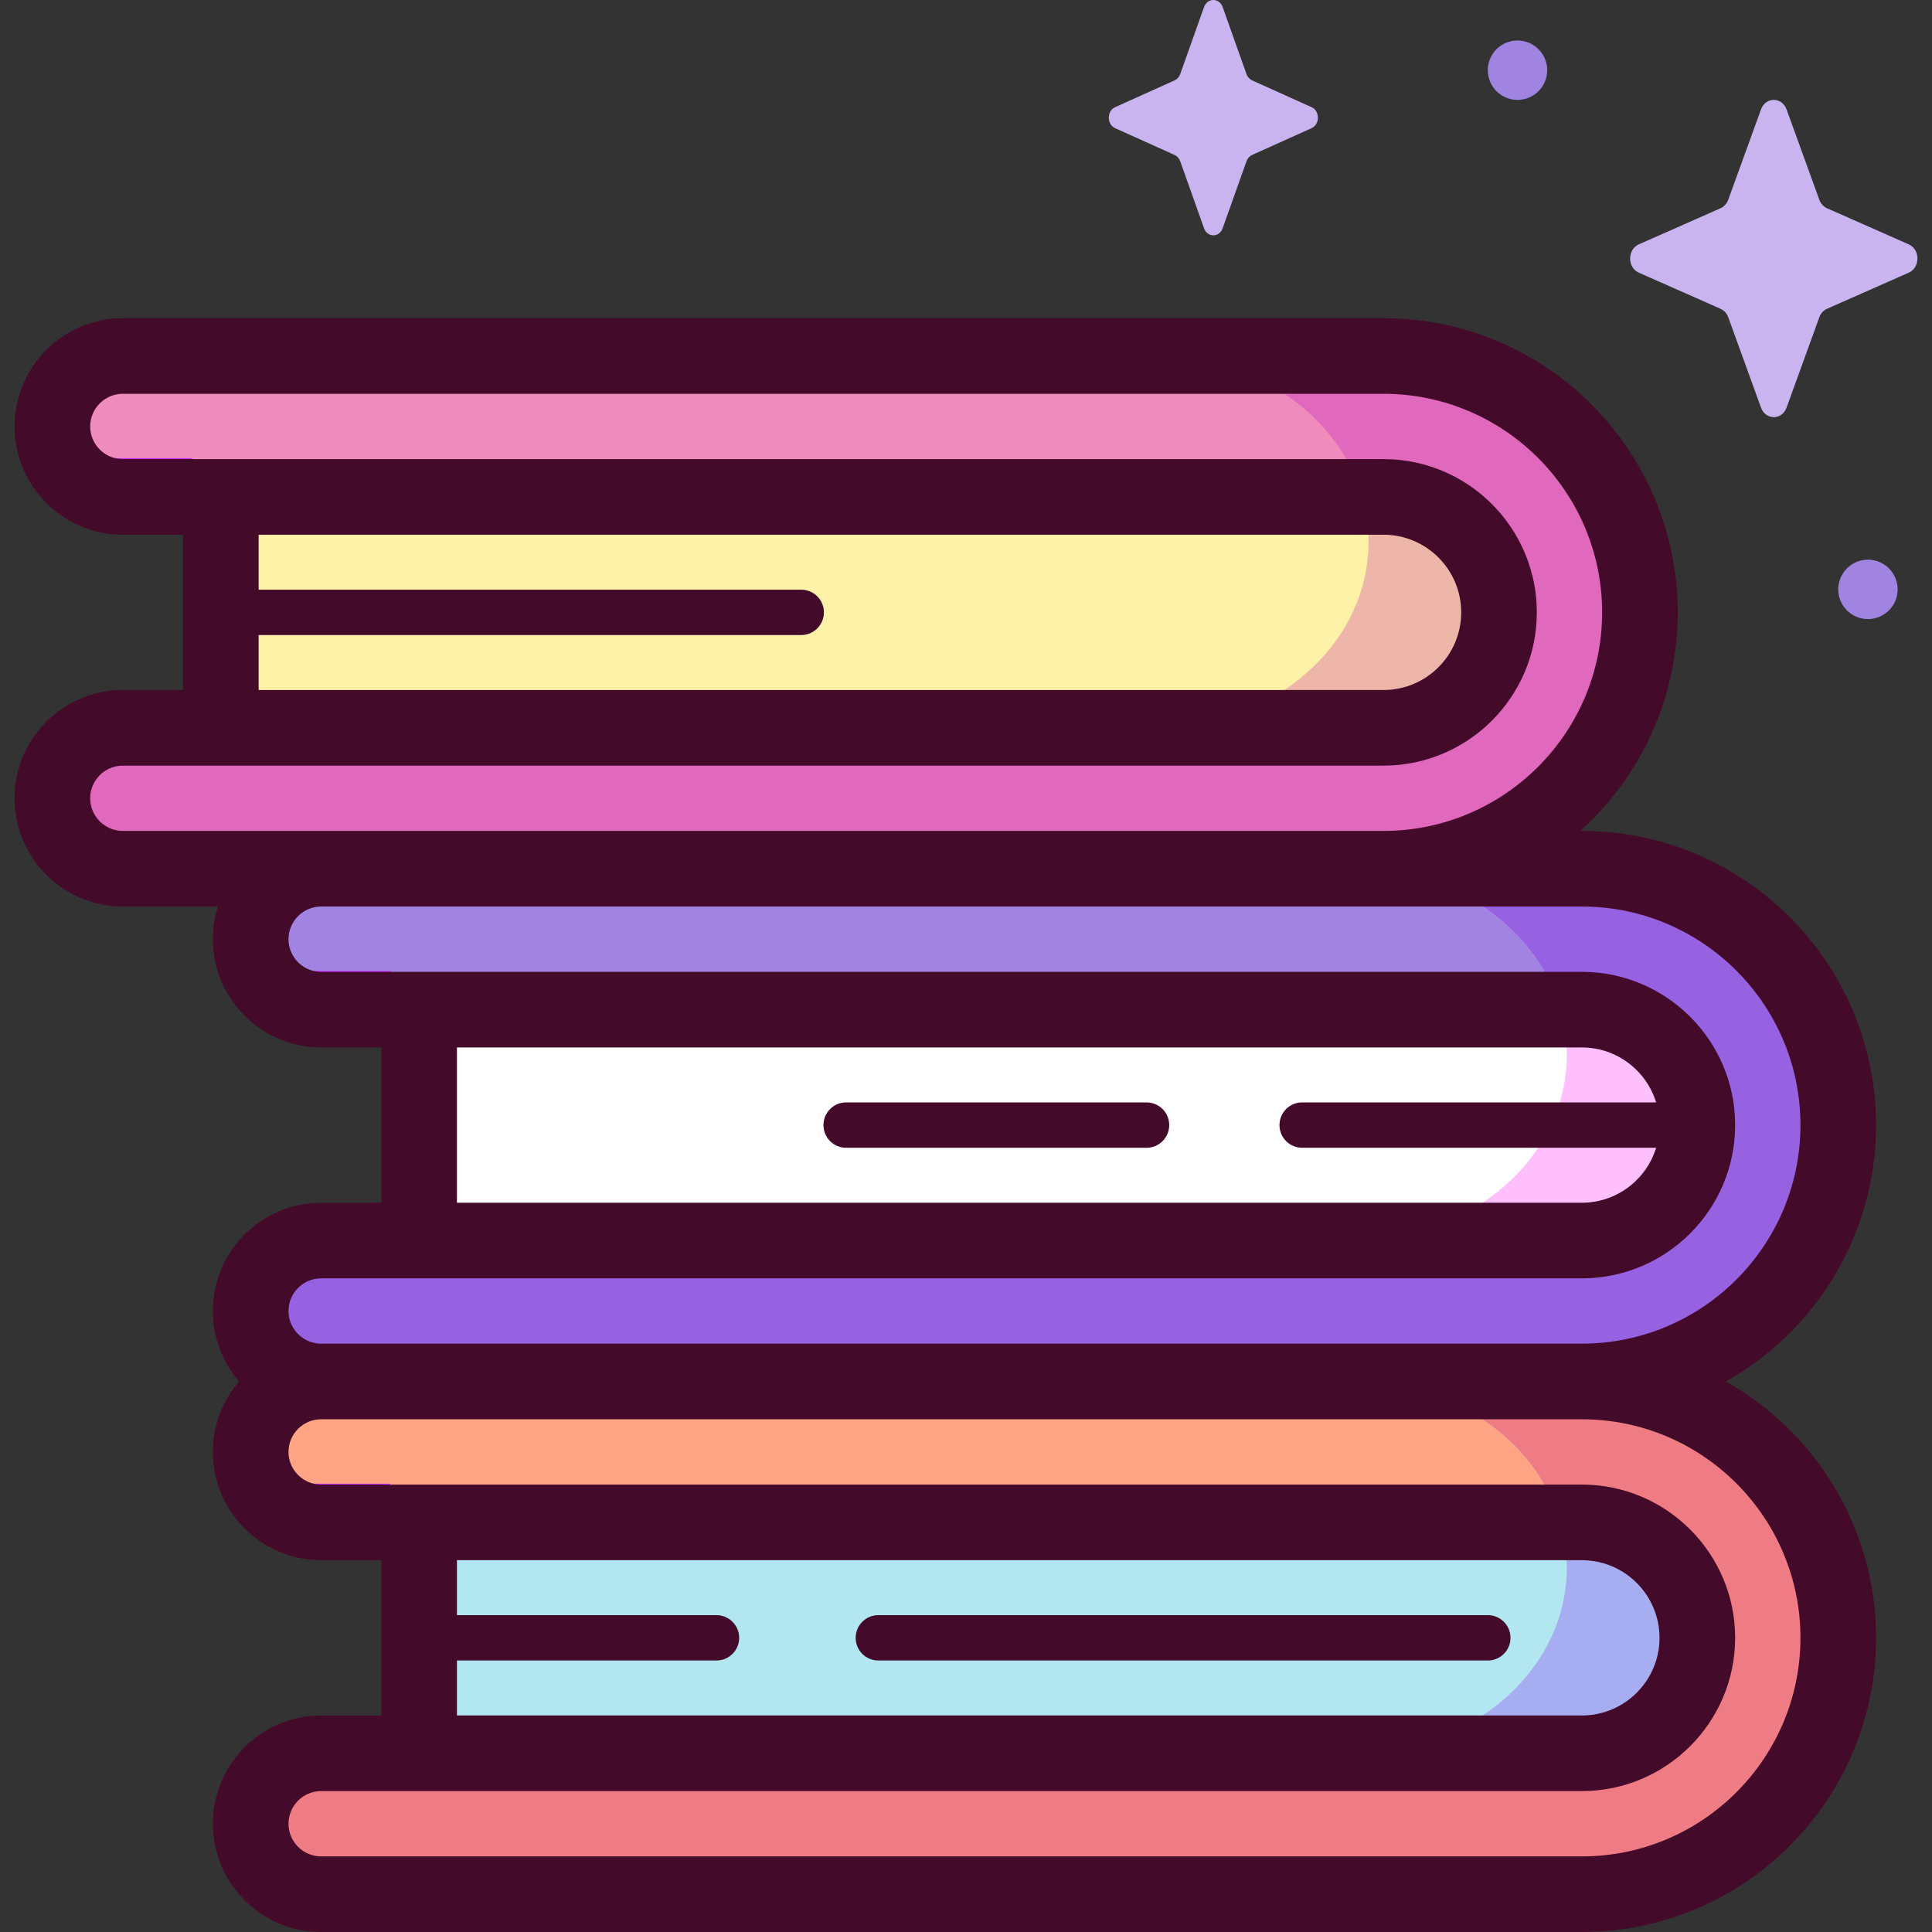
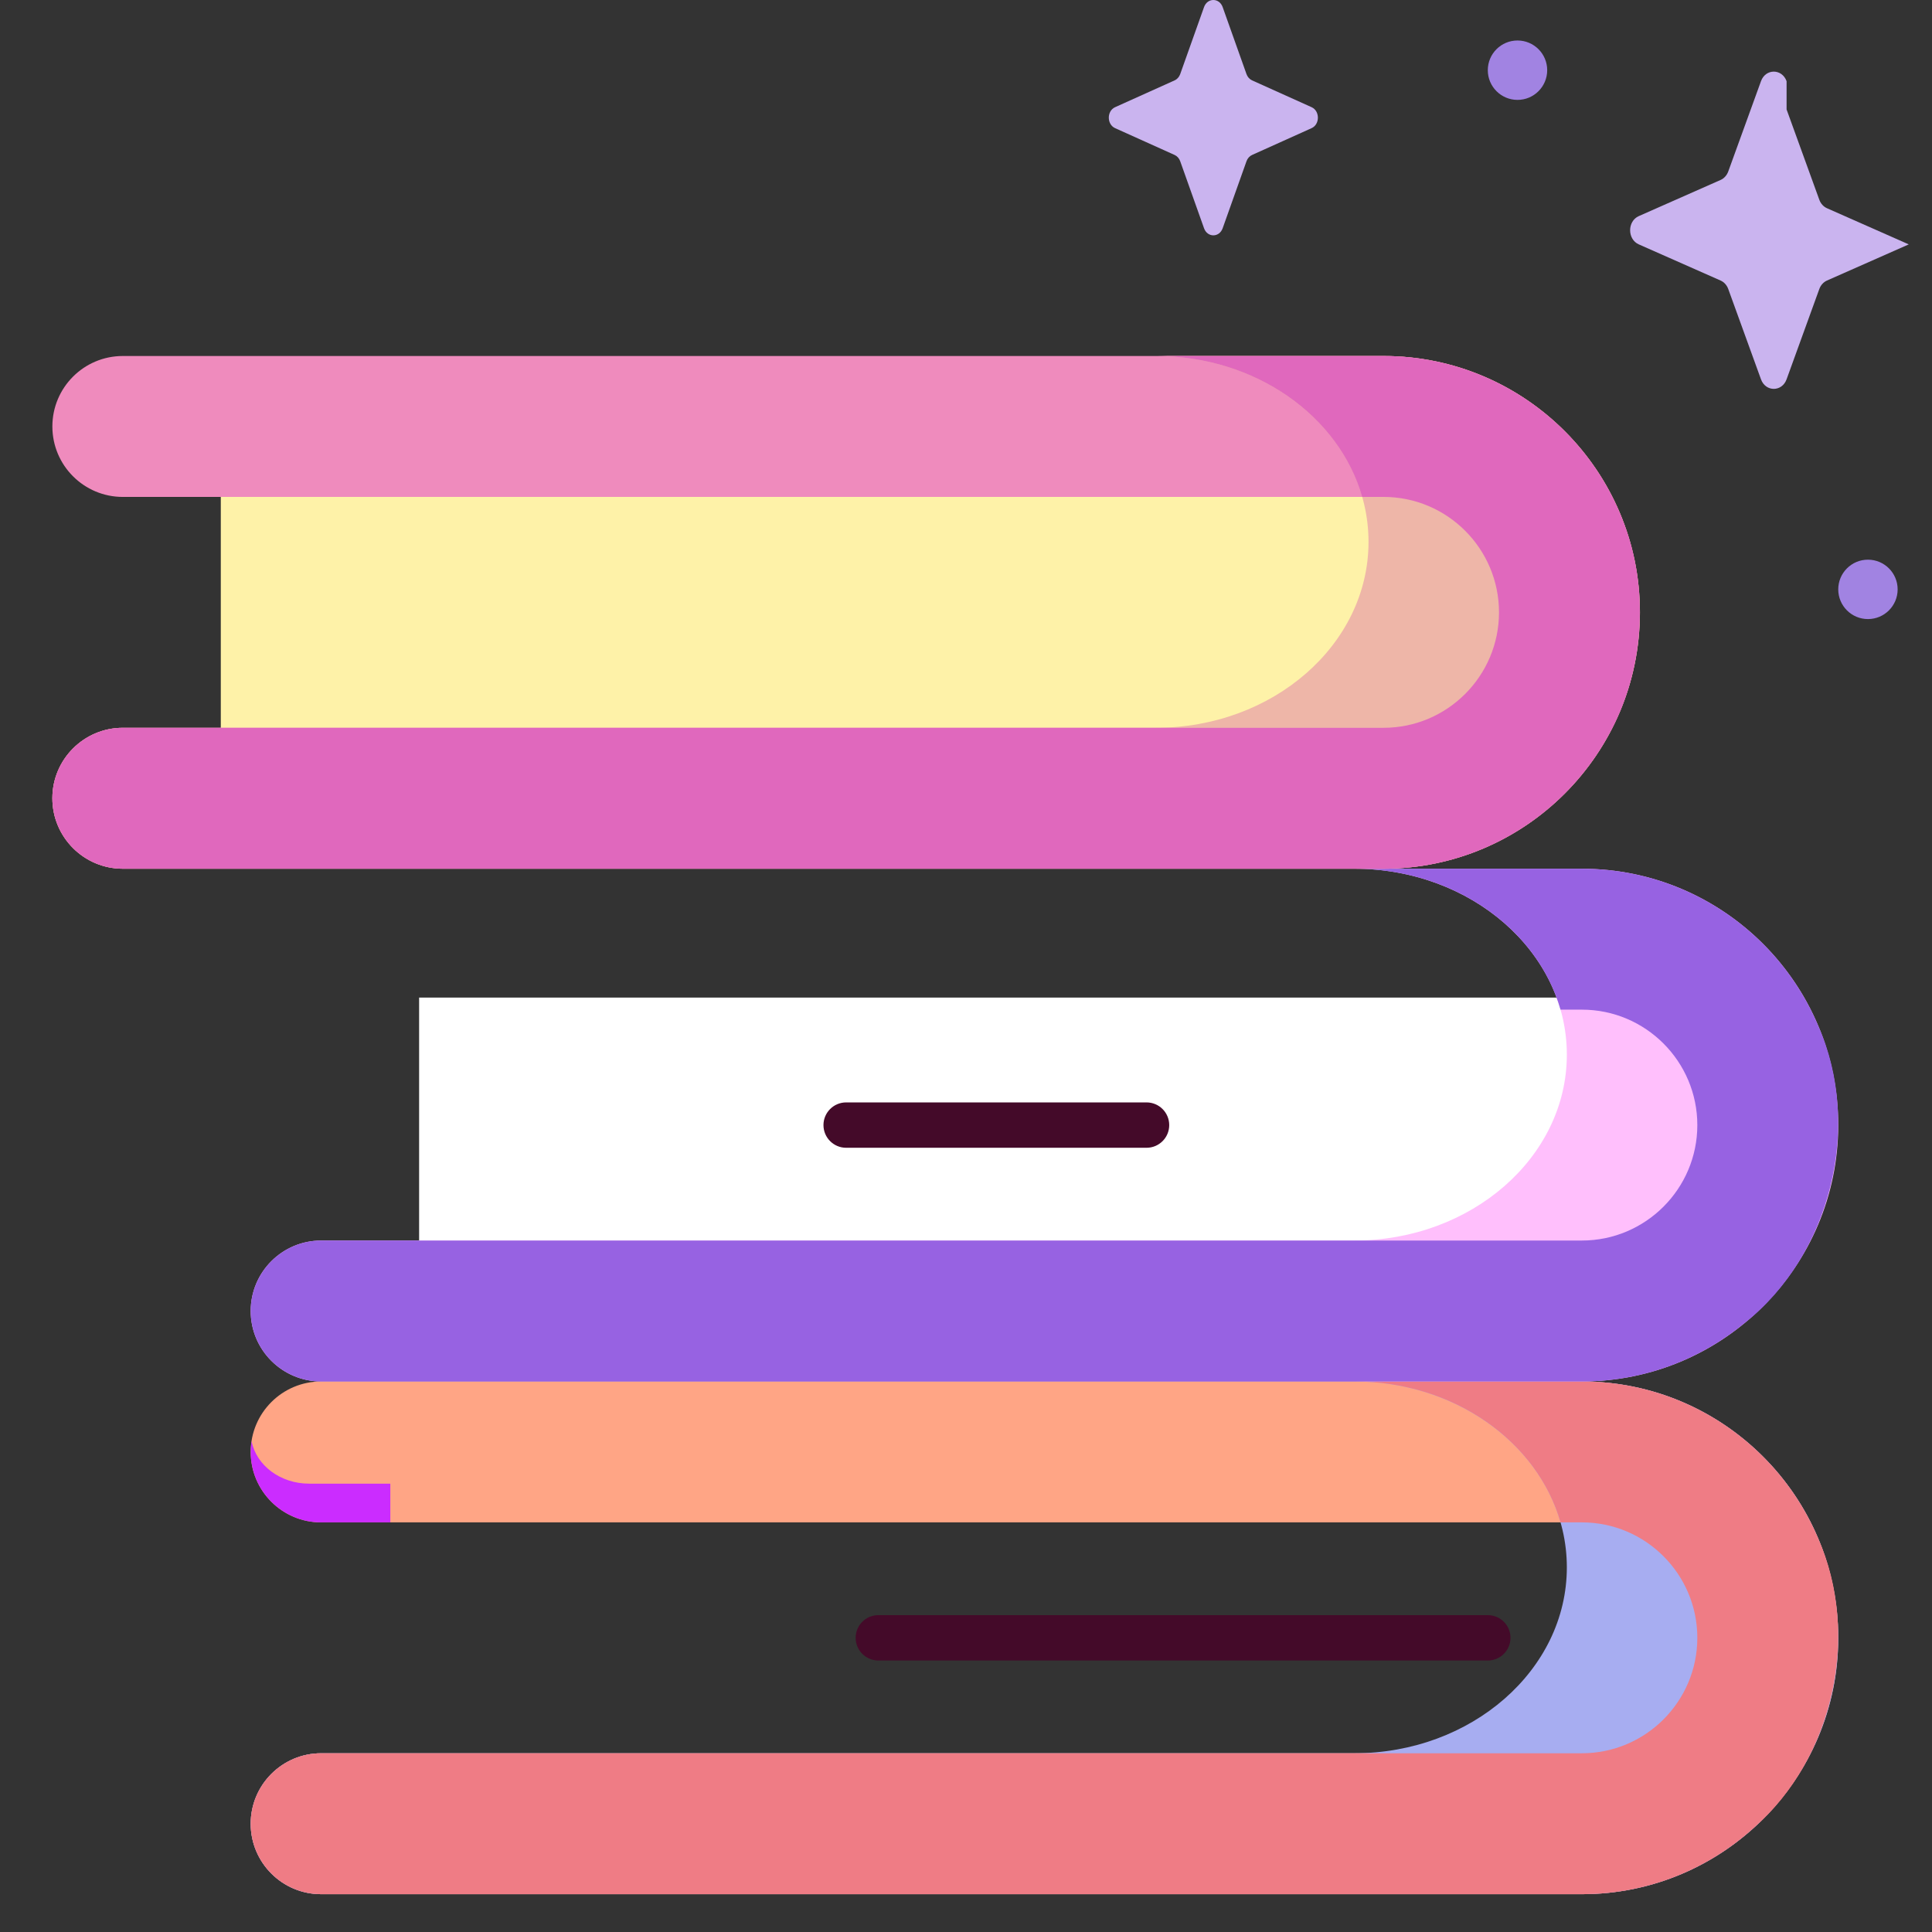
<svg xmlns="http://www.w3.org/2000/svg" id="Capa_1" height="512" viewBox="0 0 512 512" width="512">
  <rect x="0" y="0" width="512" height="512" fill="#333333" stroke="none" />
  <g>
    <g>
-       <path d="m111.07 400.248h348.513v71.14h-348.513z" fill="#b2e7f1" />
      <path d="m419.216 501.98h-334.107c-10.313 0-18.673-8.36-18.673-18.673s8.36-18.673 18.673-18.673h334.107c16.87 0 30.594-13.724 30.594-30.593 0-16.87-13.724-30.594-30.594-30.594h-334.107c-10.313 0-18.673-8.36-18.673-18.673s8.36-18.673 18.673-18.673h334.107c37.462 0 67.94 30.478 67.94 67.94s-30.478 67.939-67.94 67.939z" fill="#ffa585" />
      <path d="m85.109 403.447h18.33v-10.264h-21.522c-7.654 0-13.995-4.864-15.242-11.248-.142.928-.238 1.871-.238 2.84-.001 10.312 8.359 18.672 18.672 18.672z" fill="#cb2cff" />
      <path d="m419.216 366.101h-60.311c31.057 0 56.325 22.102 56.325 49.267 0 27.166-25.267 49.266-56.325 49.266h-273.797c-10.312 0-18.672 8.361-18.672 18.673 0 10.313 8.36 18.673 18.673 18.673h334.107c37.462 0 67.94-30.477 67.94-67.939s-30.478-67.94-67.94-67.94z" fill="#a7adf1" />
      <path d="m481.808 407.621c-2.564-6.053-6.007-11.71-10.186-16.772-12.471-15.105-31.334-24.749-52.406-24.749h-60.311c26.358 0 48.537 15.922 54.648 37.346h5.663c16.87 0 30.594 13.724 30.594 30.594 0 16.869-13.724 30.593-30.594 30.593h-334.107c-10.313 0-18.673 8.36-18.673 18.673s8.36 18.673 18.673 18.673h334.107c17.56 0 33.586-6.697 45.657-17.67 21.006-18.357 28.266-51.181 16.935-76.688z" fill="#ef7c85" />
      <path d="m111.07 264.369h348.513v71.14h-348.513z" fill="#fff" />
-       <path d="m419.216 366.101h-334.107c-10.313 0-18.673-8.36-18.673-18.673s8.36-18.673 18.673-18.673h334.107c16.87 0 30.594-13.724 30.594-30.593 0-16.87-13.724-30.594-30.594-30.594h-334.107c-10.313 0-18.673-8.36-18.673-18.673s8.36-18.673 18.673-18.673h334.107c37.462 0 67.94 30.478 67.94 67.94s-30.478 67.939-67.94 67.939z" fill="#a183e2" />
-       <path d="m85.109 267.567h18.33v-10.264h-21.522c-7.654 0-13.995-4.864-15.242-11.248-.142.928-.238 1.871-.238 2.839-.001 10.313 8.359 18.673 18.672 18.673z" fill="#cb2cff" />
      <path d="m419.216 230.222h-60.311c31.057 0 56.325 22.102 56.325 49.267 0 27.166-25.267 49.266-56.325 49.266h-273.797c-10.312.001-18.672 8.361-18.672 18.673 0 10.313 8.36 18.673 18.673 18.673h334.107c37.462 0 67.94-30.477 67.94-67.939s-30.478-67.94-67.94-67.94z" fill="#ffbffc" />
      <path d="m481.808 271.742c-2.564-6.053-6.007-11.71-10.186-16.771-12.471-15.105-31.334-24.749-52.406-24.749h-60.311c26.358 0 48.537 15.922 54.648 37.346h5.663c16.87 0 30.594 13.724 30.594 30.594 0 16.869-13.724 30.593-30.594 30.593h-334.107c-10.313 0-18.673 8.36-18.673 18.673s8.36 18.673 18.673 18.673h334.107c16.39 0 31.442-5.833 43.191-15.533 22.733-17.966 31.248-52.283 19.401-78.826z" fill="#9762e2" />
      <path d="m58.513 128.489h348.513v71.14h-348.513z" fill="#fef2a8" />
      <path d="m366.659 230.222h-334.107c-10.313 0-18.673-8.36-18.673-18.673s8.36-18.673 18.673-18.673h334.107c16.87 0 30.594-13.724 30.594-30.593 0-16.87-13.724-30.594-30.594-30.594h-334.107c-10.313 0-18.673-8.36-18.673-18.673s8.36-18.673 18.673-18.673h334.107c37.462 0 67.94 30.478 67.94 67.94 0 37.461-30.478 67.939-67.94 67.939z" fill="#ef8bbd" />
-       <path d="m32.552 131.688h18.33v-10.264h-21.522c-7.654 0-13.995-4.864-15.242-11.248-.142.928-.238 1.871-.238 2.84-.001 10.312 8.359 18.672 18.672 18.672z" fill="#cb2cff" />
      <path d="m366.659 94.342h-60.311c31.057 0 56.325 22.102 56.325 49.267 0 27.166-25.267 49.266-56.325 49.266h-273.797c-10.312.001-18.672 8.361-18.672 18.673 0 10.313 8.36 18.673 18.673 18.673h334.107c37.462 0 67.94-30.477 67.94-67.939s-30.478-67.94-67.94-67.94z" fill="#eeb6a8" />
      <path d="m430.469 138.946c-1.145-3.12-2.512-6.134-4.083-9.021-11.519-21.177-33.973-35.583-59.728-35.583h-60.311c26.358 0 48.537 15.922 54.648 37.346h5.663c16.87 0 30.594 13.724 30.594 30.594 0 16.869-13.724 30.594-30.594 30.594h-334.106c-10.313 0-18.673 8.36-18.673 18.673 0 10.312 8.36 18.673 18.673 18.673h334.107c18.731 0 35.716-7.619 48.018-19.921 4.613-4.613 8.568-9.885 11.71-15.661 9.258-16.658 10.739-37.989 4.082-55.694z" fill="#e068bd" />
    </g>
    <g fill="#440a29">
-       <path d="m457.382 366.101c23.727-13.382 39.793-38.813 39.793-67.94 0-42.987-34.973-77.96-77.96-77.96h-.44c15.854-14.28 25.842-34.953 25.842-57.919 0-42.987-34.973-77.96-77.959-77.96h-334.106c-15.821 0-28.693 12.872-28.693 28.693s12.872 28.693 28.693 28.693h15.947v41.148h-15.947c-15.821 0-28.693 12.872-28.693 28.693s12.872 28.693 28.693 28.693h25.201c-.866 2.732-1.336 5.639-1.336 8.653 0 15.822 12.872 28.693 28.693 28.693h15.948v41.148h-15.949c-15.821 0-28.693 12.871-28.693 28.693 0 7.127 2.618 13.65 6.935 18.672-4.317 5.023-6.935 11.546-6.935 18.673 0 15.821 12.872 28.693 28.693 28.693h15.948v41.148h-15.948c-15.821 0-28.693 12.871-28.693 28.693s12.872 28.692 28.693 28.692h334.107c42.987 0 77.96-34.972 77.96-77.959 0-29.127-16.067-54.558-39.794-67.94zm-388.843-197.807h143.793c3.32 0 6.012-2.692 6.012-6.012s-2.692-6.012-6.012-6.012h-143.793v-14.562h298.12c11.344 0 20.574 9.23 20.574 20.575s-9.229 20.574-20.574 20.574h-298.12zm-44.64 43.255c0-4.772 3.882-8.653 8.653-8.653h334.107c22.394 0 40.613-18.219 40.613-40.613 0-22.395-18.219-40.614-40.613-40.614h-334.107c-4.772 0-8.653-3.882-8.653-8.653 0-4.772 3.882-8.654 8.653-8.654h334.107c31.937 0 57.92 25.983 57.92 57.921 0 31.937-25.983 57.919-57.92 57.919h-281.55-52.557c-4.771 0-8.653-3.882-8.653-8.653zm97.197 66.038h298.12c9.253 0 17.095 6.142 19.673 14.562h-93.8c-3.32 0-6.012 2.691-6.012 6.012s2.692 6.012 6.012 6.012h93.8c-2.578 8.42-10.42 14.562-19.673 14.562h-298.12zm-35.987 61.188h334.107c22.394 0 40.613-18.219 40.613-40.613 0-22.395-18.219-40.613-40.613-40.613h-334.107c-4.772 0-8.653-3.882-8.653-8.654s3.882-8.653 8.653-8.653h281.55 52.557c31.937 0 57.92 25.983 57.92 57.92 0 31.934-25.978 57.915-57.911 57.919-.003 0-.006 0-.01 0h-334.106c-.002 0-.004 0-.006 0-4.769-.003-8.647-3.884-8.647-8.653 0-4.771 3.881-8.653 8.653-8.653zm35.987 101.278h68.78c3.32 0 6.012-2.692 6.012-6.012s-2.692-6.012-6.012-6.012h-68.78v-14.562h298.12c11.344 0 20.574 9.23 20.574 20.575s-9.23 20.574-20.574 20.574h-298.12zm298.12 51.908h-334.107c-4.772 0-8.653-3.882-8.653-8.653 0-4.772 3.882-8.653 8.653-8.653h334.107c22.394 0 40.613-18.219 40.613-40.613 0-22.395-18.219-40.614-40.613-40.614h-334.107c-4.772 0-8.653-3.882-8.653-8.653 0-4.769 3.878-8.65 8.647-8.653h.006 334.107.01c31.933.005 57.911 25.987 57.911 57.921-.001 31.935-25.984 57.918-57.921 57.918z" />
      <path d="m303.844 292.149h-79.605c-3.32 0-6.012 2.692-6.012 6.012s2.692 6.012 6.012 6.012h79.605c3.32 0 6.012-2.692 6.012-6.012-.001-3.32-2.692-6.012-6.012-6.012z" />
      <path d="m394.285 428.029h-161.516c-3.32 0-6.012 2.692-6.012 6.012s2.692 6.012 6.012 6.012h161.515c3.32 0 6.012-2.692 6.012-6.012s-2.691-6.012-6.011-6.012z" />
    </g>
    <g>
      <path d="m502.895 156.19c0 4.346-3.523 7.87-7.87 7.87-4.346 0-7.87-3.523-7.87-7.87 0-4.346 3.523-7.87 7.87-7.87s7.87 3.523 7.87 7.87z" fill="#a183e2" />
      <path d="m410.024 18.602c0 4.346-3.523 7.87-7.87 7.87-4.346 0-7.87-3.524-7.87-7.87s3.523-7.87 7.87-7.87 7.87 3.523 7.87 7.87z" fill="#a183e2" />
      <g fill="#cab4ef">
        <path d="m324.019 1.881 6.313 17.751c.27.76.805 1.362 1.48 1.667l15.771 7.105c2.228 1.004 2.228 4.554 0 5.558l-15.771 7.105c-.675.304-1.21.906-1.48 1.667l-6.313 17.751c-.892 2.508-4.046 2.508-4.938 0l-6.313-17.751c-.27-.76-.805-1.362-1.481-1.667l-15.771-7.105c-2.228-1.004-2.228-4.554 0-5.558l15.771-7.105c.675-.304 1.21-.907 1.481-1.667l6.313-17.751c.891-2.508 4.046-2.508 4.938 0z" />
-         <path d="m473.464 29.007 8.674 23.93c.371 1.025 1.107 1.837 2.035 2.247l21.671 9.579c3.062 1.353 3.062 6.139 0 7.492l-21.671 9.579c-.928.41-1.663 1.222-2.035 2.247l-8.674 23.93c-1.226 3.381-5.56 3.381-6.785 0l-8.675-23.93c-.371-1.024-1.107-1.836-2.035-2.247l-21.671-9.579c-3.062-1.353-3.062-6.139 0-7.492l21.671-9.579c.928-.41 1.663-1.222 2.035-2.247l8.675-23.93c1.225-3.381 5.559-3.381 6.785 0z" />
+         <path d="m473.464 29.007 8.674 23.93c.371 1.025 1.107 1.837 2.035 2.247l21.671 9.579l-21.671 9.579c-.928.41-1.663 1.222-2.035 2.247l-8.674 23.93c-1.226 3.381-5.56 3.381-6.785 0l-8.675-23.93c-.371-1.024-1.107-1.836-2.035-2.247l-21.671-9.579c-3.062-1.353-3.062-6.139 0-7.492l21.671-9.579c.928-.41 1.663-1.222 2.035-2.247l8.675-23.93c1.225-3.381 5.559-3.381 6.785 0z" />
      </g>
    </g>
  </g>
</svg>